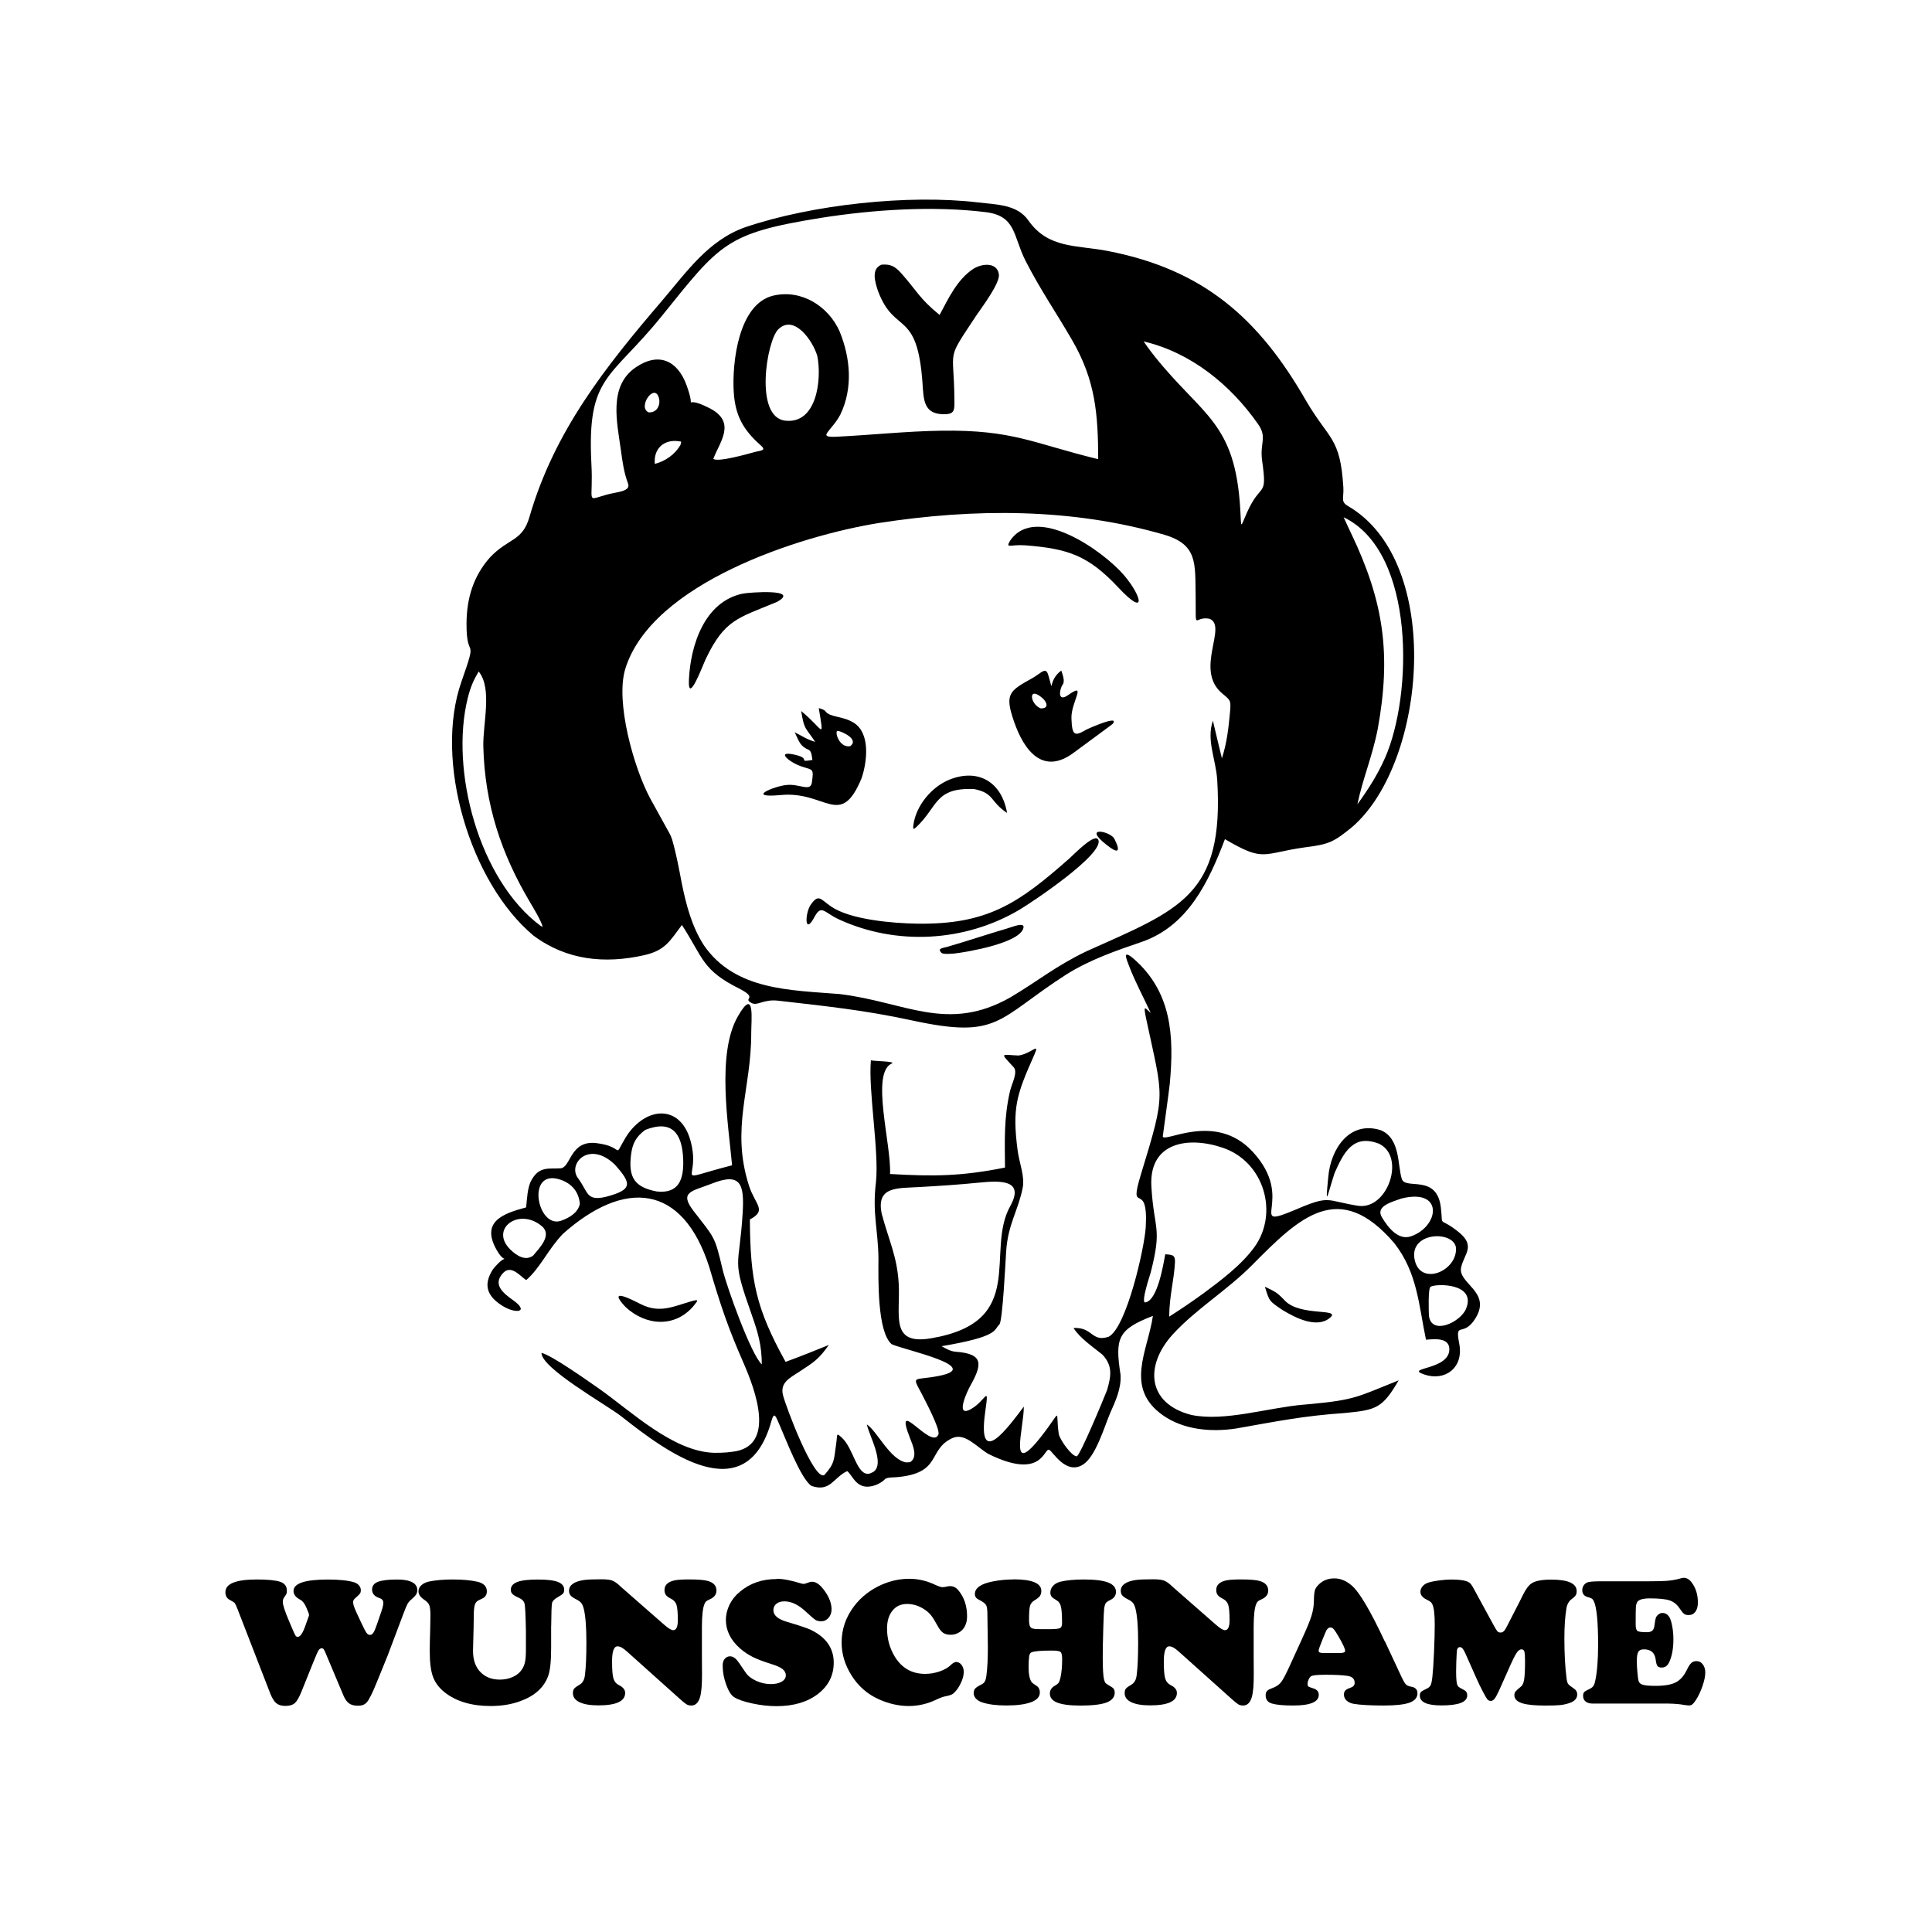
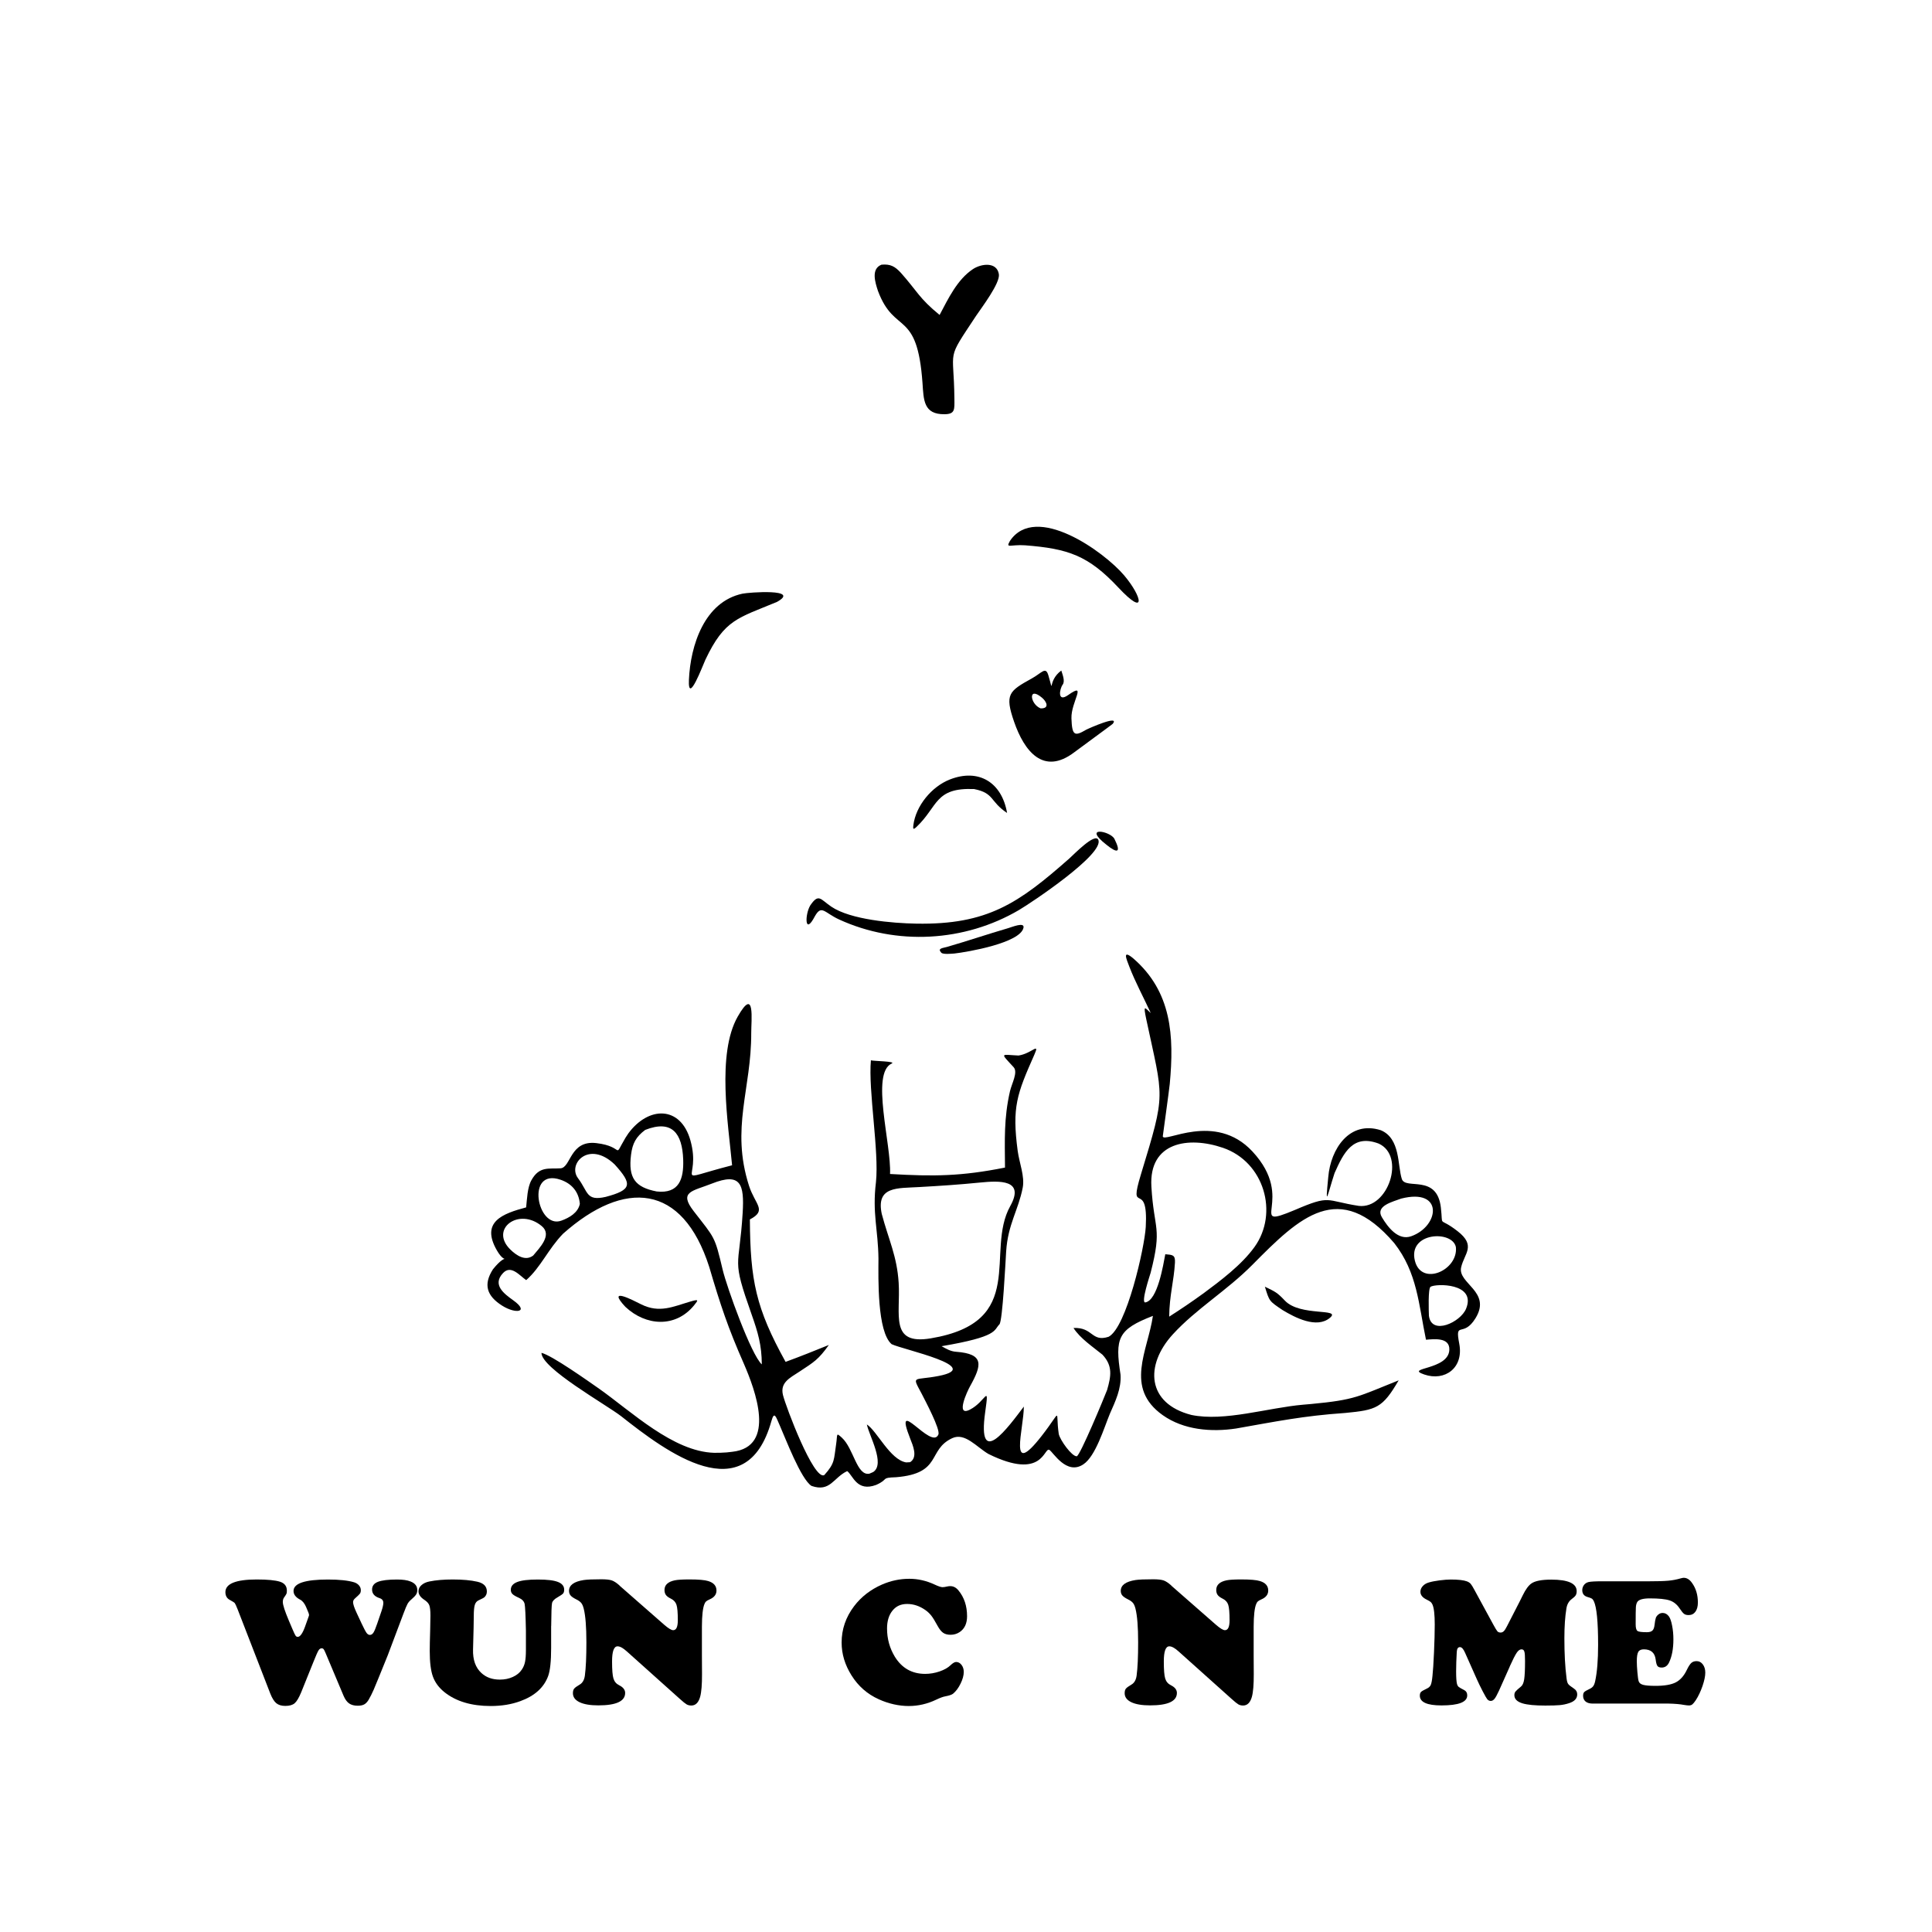
<svg xmlns="http://www.w3.org/2000/svg" width="1500" height="1500" viewBox="0 0 1500 1500">
  <g transform="translate(350.917, 155.0)">
    <svg width="798.166" height="1000" viewBox="0 0 339.38 425.2">
      <path class="cls-6" d="M274.25,366.61c4.03,2.43,11.22,6.21,15.59,2.52,3.89-3.29-9.8-.32-14.88-5.67-2.62-2.76-3.21-2.96-6.6-4.59,1.51,4.86,1.34,4.67,5.88,7.74" />
      <path class="cls-4" d="M107.27,132.81c8.04-4.46-9.32-3.17-11.37-2.73-12.59,2.68-17.17,17.08-17.68,28.41-.39,8.63,4.63-4.9,5.45-6.63,6.32-13.33,10.73-13.69,23.6-19.05" />
      <path class="cls-4" d="M184.19,112.68c-1.49,2.62.18,1.1,4.98,1.43,14.25,1.1,20.91,3.38,30.8,13.93,9.34,9.98,7.95,3.11,1.92-4.01-6.63-7.82-29.17-24.03-37.7-11.36" />
      <path class="cls-4" d="M57.26,365.53c6.71,6.31,16.52,7.02,22.68-.54,1.44-1.77,1.56-2.04-1.19-1.24-5.71,1.66-10.23,3.97-16.33.92-2.78-1.39-11.53-5.98-5.16.87" />
      <path class="cls-7" d="M160.98,38.07c-6.78-5.51-7.41-7.88-12.78-13.9-1.97-2.14-3.46-2.96-6.4-2.7-3.51,1.38-2.13,5.78-1.16,8.7,5.52,14.69,12.95,5.77,14.69,30.39.39,5.57.31,10.39,7.33,10.28,3.47-.05,3.23-1.6,3.2-5.13-.16-17.19-2.92-12.09,7.13-27.31,1.82-2.71,8.04-10.87,7.55-13.81-.7-4.17-5.86-3.46-8.57-1.65-5.19,3.46-8.15,9.77-10.99,15.12" />
-       <path class="cls-7" d="M135.25,190.92c1.77-5.28,2.96-14.72-2.59-18.21-3.72-2.34-7.95-1.72-9.42-3.86-.34-.5-1.63-.84-2.16-1.01,1.82,11.17,1.59,7-5.81.98,1.07,6.36,1.25,5.09,4.64,10.19-2.95-.89-4.13-1.86-6.77-3.17,1.51,3.12,1.7,4.52,4.66,5.83.96.43,1.03,2.39,1.18,3.31-5.46.88.29-.53-6.41-1.86-5.69-1.13-1.03,2.79,3.08,4.09,3.56,1.12,3.78.62,3.18,5.1-.44,3.33-3.92.53-8.23.91-4.3.38-14.01,4.46-2,3.33,14.84-1.4,19.64,11.32,26.64-5.6M131.45,180.43c-3.76.65-5.28-5.21-4.1-5.06,1.49.19,7.17,2.87,4.1,5.06Z" />
      <path class="cls-7" d="M209.29,175.03c-3.79,2.25-4.6,1.87-4.79-3.8-.18-5.39,5.35-12.22-1.09-7.68-3.66,2.58-2.84-2.03-1.8-3.45.87-1.18-.1-3.45-.46-4.64-4.77,3.48-2.19,8.55-4.27,1.57-.91-3.05-2.13-.8-5.47,1.04-7.58,4.19-8.99,5.21-5.83,14.33,3.33,9.6,9.62,17.85,19.9,10.01,1.42-1.08,12.49-9.17,12.63-9.34,2.57-3.17-7.99,1.5-8.82,1.96M194.33,167.95c-3.5-1.37-4.29-7.54.48-3.5,1.49,1.26,2.57,3.57-.48,3.5Z" />
-       <path class="cls-5" d="M140.79,349.7c-.03,6.26-.46,24.03,4.35,28.14,3.89,1.85,30.8,7.51,15.53,10.49-8.39,1.64-8.98-.44-5.57,5.95,1.07,2.14,6.19,11.68,5.47,13.39-2.25,5.4-15.18-13.58-9.31,1.33.91,2.31,2.61,6.14-.03,7.8l-1.31.07c-5.31-.89-9.58-10.35-12.96-12.53.69,3.59,6.18,13.03,2.09,15.71l-1.25.54c-4.19.81-5.18-8.32-9.09-11.88-2.03-1.85-1.39-1.14-1.9,2.18-.77,4.99-.3,6.19-3.92,10.18-3.49,1.74-12.66-22.55-13.62-26.43-1.01-4.1,2.18-5.62,5.47-7.76,4.8-3.15,6.27-4,9.67-8.78-4.76,1.93-9.46,3.82-14.28,5.58-9.82-17.74-11.66-26.88-11.79-47.02,5.81-3.04,1.72-4.85-.29-11.14-6.09-19.03.81-31.9.74-50.43-.02-4.1,1.36-15.64-4.48-5.36-6.96,12.27-3.11,35.35-1.84,49.05-20.88,5.36-9.92,5.46-13.76-8.22-3.22-11.45-13.76-11.39-20.45-2.36l-.97,1.47c-4.34,7.35.02,2.93-9.64,1.79-8.74-1.03-8.35,8.07-11.81,8.32-3.81.27-7-.82-9.63,3.95-1.34,2.42-1.43,6.2-1.73,8.95-7.74,2.06-15.09,4.74-9.67,14.17,3.27,5.69,3.96-.26-1.3,6.28-3.23,5.04-2.03,8.76,3,11.96,4.57,2.91,9.17,2.17,3.72-1.73-3.03-2.17-7.05-5.13-3.36-9.02,2.65-2.79,5.43.84,7.63,2.35,4.78-4.19,7.25-10.25,12.16-15.31,20.26-18,39.43-16.65,48.27,10.98,3.68,12.51,6.15,19.96,11.44,31.97,3.69,8.53,10.85,27.41-3.83,29.03l-1.87.21-2.01.11-2.15.02c-13.49-.4-27.22-13.58-37.88-21.12-3.54-2.46-15.61-11.05-19.09-11.88-.04,5.09,21.29,17.05,26.28,20.9,14.88,11.75,41.25,31.66,49.64,1.59.97-3.47,1.49-1.3,2.78,1.56,1.72,3.83,6.93,17.68,10.45,19.88,6.21,2.15,7.22-2.77,11.78-4.89,1.92,1.42,3.15,6.94,9.55,4.56,4.4-1.95,1.3-2.36,6.6-2.54,15.26-1.26,10.25-9.02,18.49-12.88,4.22-1.98,8.03,2.89,11.98,5.2,18.11,8.95,18.31-2.39,20.12-1.34,1.26.74,5.63,8.46,11.2,4.78,4.09-2.7,6.85-12.09,8.77-16.7,1.82-4.14,3.84-8.32,3.52-12.92-1.86-12.03-.93-14.92,10.69-19.4-1.67,11.54-9.5,23.73,3.24,32.77,6.92,4.91,16.06,5.64,24.21,4.41,13.36-2.35,22.2-4.18,36.01-5.13,10.36-.99,12.34-1.63,17.67-10.77-13.42,5.34-14.13,6.43-29,7.82l-2.45.21c-11.65,1-26.03,5.67-36.99,3.39-14.67-3.76-15.46-16.38-6.12-26.6,7.65-8.38,17.88-14.47,26.28-22.97,15.65-15.83,28.61-28.36,46.81-7.17,7.66,9.77,8.07,20.33,10.49,31.91,2.74-.22,7.86-.85,7.71,3.32-.24,6.79-15.05,5.82-8.28,8.16,6.79,2.34,13.09-2.16,11.55-10.18-1.51-7.86,1.28-1.7,5.4-8.45,5.34-8.75-5.96-11.4-4.78-16.73,1.02-4.6,5.07-7.11-1.18-11.96-6.59-5.11-4.69-.77-5.51-7.8-1.3-11.21-11.69-5.71-12.89-9.43-1.45-4.45-.41-13.38-6.94-16.09-10.34-3.29-16.56,6.16-17.34,15.44-1.1,11.12-.26,5.85,2.08-1.3,3.05-6.87,6.13-12.9,14.56-9.73,8.99,4.08,3.14,21.68-6.56,20.57-11.15-1.71-9.13-3.81-21.14,1.36-16.45,6.87.85-3.37-13.98-19.33-12.36-13.3-29.41-2.51-29.59-5.01,0-.1,2.11-15.28,2.3-17.27,1.48-15.83.7-30.5-12.16-41.55-3.52-2.86-2.2.19-1.2,2.78,2.02,5.26,4.76,10.25,7.09,15.36-1.94-1.78-2.53-2.96-1.52,1.87,5.68,26.75,6.65,23.89-1.7,51.3-4.38,14.36,2.47,1.22,1.57,17.41-.38,6.85-6.36,33.25-12.27,36.29-5.74,1.84-5.08-3.21-11.58-2.9,2.16,3.42,6.4,6.23,9.55,8.8,3.49,3.72,2.83,7.15,1.54,11.66-.93,2.44-8.99,21.86-10.03,21.89-1.63.05-5.49-5.3-5.93-7.37-1.19-8.02,1.3-8.27-5.61.6-11.26,14.47-5.92-2.25-5.92-9.64-4.98,6.58-15.5,21.19-12.75,1.76,1.38-9.77.2-3.42-5.05-.75-4.9,2.49-.83-6.16.02-7.67,3.94-7.05,4.78-10.74-4.57-11.43-1.89-.14-3.18-.95-4.81-1.84,18.78-3.18,17.14-5.24,19.1-7.22,1.05-1.06,2.01-20.8,2.22-24.05.58-9.02,4.02-13.58,5.47-21.07.72-3.72-1.12-8.14-1.66-12.13-1.92-14.47-.27-18.76,5.51-31.79,1.91-4.31-.96-.3-5.24.3-5.85-.26-6.19-1.13-1.62,3.84,1.53,1.67-.61,5.38-1.2,7.97-2.05,8.98-1.7,16.13-1.64,25.18-14.4,2.87-23.41,2.97-37.95,2.12.47-9.76-6.46-33.28.54-36.46,1.67-.76-6.07-.79-6.86-1.07-.9,9.96,2.75,30.03,1.67,40.24-1.26,10.27.72,15.57.83,25.31M63.77,307.11c8.86-3.48,12.26,1.11,12.56,9.8.22,6.46-1.38,11.31-8.73,10.52-7.2-1.39-9.44-4.49-8.49-12.11.47-3.79,1.65-5.94,4.66-8.2ZM53.71,318.51c5.88,6.5,5.77,8.39-2.99,10.71-6.51,1.48-5.72-1.69-9.1-6.15-3.58-4.72,3.61-12.67,12.09-4.56ZM247.91,361.18c-3.69,2.68-7.29,5.11-11.14,7.57.06-7.01,1.55-11.64,1.9-17.85.14-2.6-.86-2.54-3.19-2.75-.66,3.39-2.51,15.19-6.58,15.9-1.61.28,1.58-9.19,1.73-9.75,3.93-15.27,1.11-13.94.26-28.5-.85-14.69,12.2-16.69,23.61-12.79,13.63,4.65,18.49,21.56,10.42,32.76-4.25,5.9-11.17,11.09-17.01,15.42ZM141.9,334.95c-2.03-9.35,5.2-8.54,12.35-8.98,7.05-.4,12.93-.78,19.98-1.48,6.54-.65,14.98-1.06,10.07,7.75-8.45,15.15,6.15,38.29-26.27,43.68-13.65,2.27-9.91-7.85-10.57-18.33-.55-8.84-3.33-14.27-5.55-22.64ZM102.29,384.52c-3.51-3.11-11.53-25.41-12.93-31.26-2.67-11.25-2.53-10.24-9.57-19.34-5.01-6.48-.45-6.54,6.02-9.1,9.55-3.78,10.73.2,10.15,9.71-1.15,18.92-3.83,14.28,2.97,33.54,2.09,5.91,3.32,10.1,3.35,16.44ZM42.21,331.54c-.63,2.92-3.42,4.54-6.1,5.52-7.96,2.93-11.89-17.47-.28-13.51,3.75,1.28,6.05,4.02,6.38,7.99ZM313.34,329.78c14.11-3.6,12.7,9.1,3.32,12.43-4.29,1.52-7.7-2.97-9.68-6.28-2.26-3.77,3.62-5.1,6.36-6.15ZM26.8,348.58c-2.57,1.96-5.52-.01-7.54-1.99-6.96-6.81,2.86-14.05,10.41-7.7,3.47,2.93-.69,7.07-2.86,9.69ZM331.41,345.77c.85,7.66-11.38,13.12-13.53,4.53-2.36-9.44,12.35-10.18,13.53-4.53ZM322.51,368.46c-.05-1.34-.32-9.01.53-9.56,1.73-1.13,15.22-1.3,11.74,7.23-1.83,4.49-11.42,8.95-12.27,2.33Z" />
+       <path class="cls-5" d="M140.79,349.7c-.03,6.26-.46,24.03,4.35,28.14,3.89,1.85,30.8,7.51,15.53,10.49-8.39,1.64-8.98-.44-5.57,5.95,1.07,2.14,6.19,11.68,5.47,13.39-2.25,5.4-15.18-13.58-9.31,1.33.91,2.31,2.61,6.14-.03,7.8l-1.31.07c-5.31-.89-9.58-10.35-12.96-12.53.69,3.59,6.18,13.03,2.09,15.71l-1.25.54c-4.19.81-5.18-8.32-9.09-11.88-2.03-1.85-1.39-1.14-1.9,2.18-.77,4.99-.3,6.19-3.92,10.18-3.49,1.74-12.66-22.55-13.62-26.43-1.01-4.1,2.18-5.62,5.47-7.76,4.8-3.15,6.27-4,9.67-8.78-4.76,1.93-9.46,3.82-14.28,5.58-9.82-17.74-11.66-26.88-11.79-47.02,5.81-3.04,1.72-4.85-.29-11.14-6.09-19.03.81-31.9.74-50.43-.02-4.1,1.36-15.64-4.48-5.36-6.96,12.27-3.11,35.35-1.84,49.05-20.88,5.36-9.92,5.46-13.76-8.22-3.22-11.45-13.76-11.39-20.45-2.36l-.97,1.47c-4.34,7.35.02,2.93-9.64,1.79-8.74-1.03-8.35,8.07-11.81,8.32-3.81.27-7-.82-9.63,3.95-1.34,2.42-1.43,6.2-1.73,8.95-7.74,2.06-15.09,4.74-9.67,14.17,3.27,5.69,3.96-.26-1.3,6.28-3.23,5.04-2.03,8.76,3,11.96,4.57,2.91,9.17,2.17,3.72-1.73-3.03-2.17-7.05-5.13-3.36-9.02,2.65-2.79,5.43.84,7.63,2.35,4.78-4.19,7.25-10.25,12.16-15.31,20.26-18,39.43-16.65,48.27,10.98,3.68,12.51,6.15,19.96,11.44,31.97,3.69,8.53,10.85,27.41-3.83,29.03l-1.87.21-2.01.11-2.15.02c-13.49-.4-27.22-13.58-37.88-21.12-3.54-2.46-15.61-11.05-19.09-11.88-.04,5.09,21.29,17.05,26.28,20.9,14.88,11.75,41.25,31.66,49.64,1.59.97-3.47,1.49-1.3,2.78,1.56,1.72,3.83,6.93,17.68,10.45,19.88,6.21,2.15,7.22-2.77,11.78-4.89,1.92,1.42,3.15,6.94,9.55,4.56,4.4-1.95,1.3-2.36,6.6-2.54,15.26-1.26,10.25-9.02,18.49-12.88,4.22-1.98,8.03,2.89,11.98,5.2,18.11,8.95,18.31-2.39,20.12-1.34,1.26.74,5.63,8.46,11.2,4.78,4.09-2.7,6.85-12.09,8.77-16.7,1.82-4.14,3.84-8.32,3.52-12.92-1.86-12.03-.93-14.92,10.69-19.4-1.67,11.54-9.5,23.73,3.24,32.77,6.92,4.91,16.06,5.64,24.21,4.41,13.36-2.35,22.2-4.18,36.01-5.13,10.36-.99,12.34-1.63,17.67-10.77-13.42,5.34-14.13,6.43-29,7.82l-2.45.21c-11.65,1-26.03,5.67-36.99,3.39-14.67-3.76-15.46-16.38-6.12-26.6,7.65-8.38,17.88-14.47,26.28-22.97,15.65-15.83,28.61-28.36,46.81-7.17,7.66,9.77,8.07,20.33,10.49,31.91,2.74-.22,7.86-.85,7.71,3.32-.24,6.79-15.05,5.82-8.28,8.16,6.79,2.34,13.09-2.16,11.55-10.18-1.51-7.86,1.28-1.7,5.4-8.45,5.34-8.75-5.96-11.4-4.78-16.73,1.02-4.6,5.07-7.11-1.18-11.96-6.59-5.11-4.69-.77-5.51-7.8-1.3-11.21-11.69-5.71-12.89-9.43-1.45-4.45-.41-13.38-6.94-16.09-10.34-3.29-16.56,6.16-17.34,15.44-1.1,11.12-.26,5.85,2.08-1.3,3.05-6.87,6.13-12.9,14.56-9.73,8.99,4.08,3.14,21.68-6.56,20.57-11.15-1.71-9.13-3.81-21.14,1.36-16.45,6.87.85-3.37-13.98-19.33-12.36-13.3-29.41-2.51-29.59-5.01,0-.1,2.11-15.28,2.3-17.27,1.48-15.83.7-30.5-12.16-41.55-3.52-2.86-2.2.19-1.2,2.78,2.02,5.26,4.76,10.25,7.09,15.36-1.94-1.78-2.53-2.96-1.52,1.87,5.68,26.75,6.65,23.89-1.7,51.3-4.38,14.36,2.47,1.22,1.57,17.41-.38,6.85-6.36,33.25-12.27,36.29-5.74,1.84-5.08-3.21-11.58-2.9,2.16,3.42,6.4,6.23,9.55,8.8,3.49,3.72,2.83,7.15,1.54,11.66-.93,2.44-8.99,21.86-10.03,21.89-1.63.05-5.49-5.3-5.93-7.37-1.19-8.02,1.3-8.27-5.61.6-11.26,14.47-5.92-2.25-5.92-9.64-4.98,6.58-15.5,21.19-12.75,1.76,1.38-9.77.2-3.42-5.05-.75-4.9,2.49-.83-6.16.02-7.67,3.94-7.05,4.78-10.74-4.57-11.43-1.89-.14-3.18-.95-4.81-1.84,18.78-3.18,17.14-5.24,19.1-7.22,1.05-1.06,2.01-20.8,2.22-24.05.58-9.02,4.02-13.58,5.47-21.07.72-3.72-1.12-8.14-1.66-12.13-1.92-14.47-.27-18.76,5.51-31.79,1.91-4.31-.96-.3-5.24.3-5.85-.26-6.19-1.13-1.62,3.84,1.53,1.67-.61,5.38-1.2,7.97-2.05,8.98-1.7,16.13-1.64,25.18-14.4,2.87-23.41,2.97-37.95,2.12.47-9.76-6.46-33.28.54-36.46,1.67-.76-6.07-.79-6.86-1.07-.9,9.96,2.75,30.03,1.67,40.24-1.26,10.27.72,15.57.83,25.31M63.77,307.11c8.86-3.48,12.26,1.11,12.56,9.8.22,6.46-1.38,11.31-8.73,10.52-7.2-1.39-9.44-4.49-8.49-12.11.47-3.79,1.65-5.94,4.66-8.2ZM53.71,318.51c5.88,6.5,5.77,8.39-2.99,10.71-6.51,1.48-5.72-1.69-9.1-6.15-3.58-4.72,3.61-12.67,12.09-4.56ZM247.91,361.18c-3.69,2.68-7.29,5.11-11.14,7.57.06-7.01,1.55-11.64,1.9-17.85.14-2.6-.86-2.54-3.19-2.75-.66,3.39-2.51,15.19-6.58,15.9-1.61.28,1.58-9.19,1.73-9.75,3.93-15.27,1.11-13.94.26-28.5-.85-14.69,12.2-16.69,23.61-12.79,13.63,4.65,18.49,21.56,10.42,32.76-4.25,5.9-11.17,11.09-17.01,15.42ZM141.9,334.95c-2.03-9.35,5.2-8.54,12.35-8.98,7.05-.4,12.93-.78,19.98-1.48,6.54-.65,14.98-1.06,10.07,7.75-8.45,15.15,6.15,38.29-26.27,43.68-13.65,2.27-9.91-7.85-10.57-18.33-.55-8.84-3.33-14.27-5.55-22.64ZM102.29,384.52c-3.51-3.11-11.53-25.41-12.93-31.26-2.67-11.25-2.53-10.24-9.57-19.34-5.01-6.48-.45-6.54,6.02-9.1,9.55-3.78,10.73.2,10.15,9.71-1.15,18.92-3.83,14.28,2.97,33.54,2.09,5.91,3.32,10.1,3.35,16.44ZM42.21,331.54c-.63,2.92-3.42,4.54-6.1,5.52-7.96,2.93-11.89-17.47-.28-13.51,3.75,1.28,6.05,4.02,6.38,7.99ZM313.34,329.78c14.11-3.6,12.7,9.1,3.32,12.43-4.29,1.52-7.7-2.97-9.68-6.28-2.26-3.77,3.62-5.1,6.36-6.15ZM26.8,348.58c-2.57,1.96-5.52-.01-7.54-1.99-6.96-6.81,2.86-14.05,10.41-7.7,3.47,2.93-.69,7.07-2.86,9.69ZM331.41,345.77c.85,7.66-11.38,13.12-13.53,4.53-2.36-9.44,12.35-10.18,13.53-4.53ZM322.51,368.46c-.05-1.34-.32-9.01.53-9.56,1.73-1.13,15.22-1.3,11.74,7.23-1.83,4.49-11.42,8.95-12.27,2.33" />
      <path class="cls-5" d="M118.25,233.05c-1.74,2.87-1.89,10.14,1.56,3.5,2.24-3.92,3.08-1.15,8.04,1.11,18.92,8.65,41.35,7.39,59.27-3.11,4.04-2.36,28.46-18.63,26.23-23.25-1.13-2.35-8.18,5-9.56,6.21-16.73,14.76-27,21.92-50.54,21.5-7.81-.14-21.7-1.3-28.03-5.61-3.66-2.49-4.15-4.49-6.97-.37" />
      <path class="cls-5" d="M172.41,194.59c6.69,1.34,5.11,4.09,10.84,7.88-1.74-10.12-9.37-14.78-18.89-11.05-6.02,2.36-11.25,8.71-12.05,15.11-.16,1.26-.05,1.58,1.06.53,7.15-6.78,5.96-13.02,19.03-12.48" />
-       <path class="cls-3" d="M297.35,206.95c24.48-21.36,30.02-87.4-1.48-105.75-2.67-1.55-1.38-2.61-1.61-6.25-1.02-16.62-4.64-15.48-12.3-28.55-15.69-27.37-34.01-43.39-65.62-49.48-10.1-1.95-19.51-.68-26.08-10.08-3.68-5.26-10.46-5.19-16.58-5.92-23.02-2.73-54.89.73-76.81,8.17-12.29,4.29-19.56,14.97-27.7,24.48-18.7,21.85-35.38,42.93-43.56,71.06-2.36,8.35-6.9,6.93-13.11,13.53-5.46,6.18-7.63,13.43-7.7,21.64-.11,13.05,3.98,3.21-1.68,19.33-9.16,26.06,2.83,66.31,23.75,83.8,10.91,8.17,23.61,9.45,36.67,6.47,6.88-1.57,8.37-4.66,12.37-9.95,7.13,10.99,6.57,14.89,19.19,21.14,6.17,3.26.61,2.95,3.86,4.65,1.92,1.01,3.83-1.37,8.76-.79,15.65,1.8,28.45,3.11,44,6.48,29.12,6.32,28.02-.33,51.18-15.2,7.87-4.9,16.33-7.79,24.68-10.65,15.39-5.27,22.22-19.87,27.59-33.96,13.19,7.75,12.19,4.67,26.51,2.69,7.93-.98,9.46-1.77,15.69-6.86M99.9,83.33c-1.93.53-12.41,3.52-13.62,2.21,2.16-5.63,7.71-12.09-1.22-16.68-9.91-5.1-3.97,2.5-7.6-7.54-2.95-8.15-9.17-11.19-16.86-5.91-9.04,6.21-6.08,18.21-4.84,27.3.5,3.63.99,7.33,2.28,10.78,1.29,2.93-3.5,2.93-7.04,3.92-7.1,1.98-4.23,2.87-4.99-10.44-1.45-29.01,6.3-27.55,23.19-48.47,19.44-24.09,21.13-27.43,52.78-32.51,17.2-2.7,36.87-3.99,54.18-1.87,10.11,1.24,9.02,7.82,13.17,16.05,4.99,9.75,10.26,17.29,15.54,26.47,7.53,13.1,8.42,24.1,8.46,39.04-21.39-5.19-27.99-9.75-51.78-9.4-11.52.17-23.1,1.42-34.63,1.99-6.63.29-1.79-1.59,1.27-7.28,4.22-8.72,3.37-18.64-.2-27.43-3.66-8.36-12.64-14.06-21.93-11.87-11.52,2.72-13.63,22.25-13.05,31.76.48,7.83,3.14,12.59,8.96,17.7,1.95,1.71-.03,1.65-2.08,2.17ZM229.19,48.02l-.86-1.21c15.58,3.63,28.74,14.33,37.79,27.31,3.09,4.42.51,6.19,1.32,12,1.8,12.78-.35,6.72-5.02,17.24-2.24,5.04-1.8,5.54-2.18-1.01-1.67-29.07-12.45-30.83-28.27-50.61-.98-1.23-1.87-2.43-2.79-3.71ZM120.6,51.61c1.54,7.66-.13,22.58-10.61,21.35-10.28-1.21-6.08-26.37-2.3-30.12,5.24-5.2,11.46,3.79,12.91,8.77ZM64.91,70.23c-3.74-1.69,1.91-9.87,3.38-4.84.65,2.23-.48,5.01-3.38,4.84ZM75.42,81c-1.82,3.13-4.97,5.34-8.46,6.24-.47-5.06,3.03-8.18,7.93-7.48.97.14.87-.05.53,1.24ZM305.59,174.88c4.5-24.65,2.1-42.02-8.73-64.65-.86-1.79-1.68-3.57-2.5-5.38,23.82,11.43,22.79,58.82,13.66,79.45-2.47,5.59-5.55,10.38-9.12,15.32,1.74-8.41,4.97-15.92,6.68-24.74ZM65.5,197.79c-5.38-9.93-11.69-32-8.26-42.98,8.8-28.16,57.4-43.83,83.63-48.05,31.34-4.87,63.68-5.02,94.33,3.88,11.09,3.29,10.08,9.62,10.3,20.08.14,12.6-.73,6.56,4.56,7.65,6.18,2.39-5.18,16.91,4.28,24.71,2.69,2.22,2.87,2.22,2.49,6.29-.5,5.31-1.02,9.96-2.66,15.08-1.02-4.14-1.99-8.29-2.98-12.44-2.19,6.54.94,12.46,1.43,19.53,2.34,38.26-12.31,42.75-43.2,56.62-10.16,4.87-16,9.81-25.09,15.2-20.83,11.81-34.76,1.47-56.36-1.1-16.33-1.33-34.42-1.18-44.75-16.01-4.04-6.21-5.93-13.48-7.38-20.65-.94-4.93-1.75-9.36-3.13-14.22-.31-.97-.49-1.39-.96-2.27M29.28,239.76C8.94,224.68-.78,188.38,5.24,164.4c.85-3.38,1.81-5.65,3.57-8.64,4.6,5.68,1.34,17.2,1.54,24.84.48,18.97,5.85,35.28,15.51,51.51,1.12,1.89,3.62,6.01,4.08,7.95l-.65-.29Z" />
      <path class="cls-1" d="M165.73,248.89c4.51-.51,21.93-3.51,22.94-8.54.4-1.99-3.82-.2-5.09.16-6.76,1.97-13.3,4.2-20.15,6.18-1.5.43-3.26.45-1.89,1.92.57.62,3.43.32,4.19.27" />
      <path class="cls-2" d="M216.02,212.94c3.49,2.84,5.08,2.89,2.67-1.91-1.28-2.55-10.74-4.42-2.67,1.91" />
    </svg>
    <g transform="translate(-175.917, 1070) scale(3.833)" fill="#000000">
      <path d="M16.86,7.15l-.53-1.27c-.33-.74-.73-1.23-1.22-1.47-.87-.46-1.31-1.04-1.31-1.74,0-1.55,2.32-2.32,6.97-2.32,2.32,0,4.09.19,5.3.56.41.13.74.34.99.63.25.29.37.61.37.96,0,.3-.06.53-.17.69s-.43.47-.95.93c-.3.25-.45.52-.45.8,0,.42.23,1.12.69,2.11l1.03,2.21c.47,1,.81,1.64,1.01,1.92.2.27.43.41.68.41.28,0,.52-.16.72-.47s.46-.93.77-1.85l.87-2.54c.24-.73.36-1.27.36-1.63,0-.48-.25-.8-.76-.96-1.02-.33-1.52-.91-1.52-1.74,0-.73.39-1.25,1.18-1.56.79-.31,2.08-.47,3.88-.47,1.17,0,2.09.13,2.74.4.91.36,1.36.94,1.36,1.74,0,.35-.08.65-.25.91-.16.25-.49.59-.99,1.02-.33.28-.58.57-.75.89-.18.32-.44.96-.81,1.94l-3.18,8.44c-1.59,3.93-2.54,6.27-2.87,7.02-.33.75-.67,1.42-1.02,2.02-.27.44-.56.74-.89.92-.33.18-.76.26-1.31.26-.73,0-1.31-.16-1.75-.47-.44-.31-.81-.83-1.12-1.56l-3.59-8.53c-.19-.47-.34-.77-.44-.89-.1-.12-.23-.18-.4-.18-.25,0-.47.15-.65.45-.18.3-.53,1.08-1.03,2.34l-2.47,6.13c-.46,1.11-.9,1.85-1.32,2.21-.42.36-1.05.54-1.9.54-.76,0-1.36-.18-1.81-.54-.44-.36-.84-1-1.21-1.92L2.47,6.37c-.28-.7-.47-1.12-.57-1.24-.1-.13-.43-.33-.97-.63-.62-.31-.93-.85-.93-1.6C0,1.2,2.12.34,6.35.34c2.17,0,3.73.15,4.7.45.93.3,1.4.9,1.4,1.8,0,.28-.02.48-.07.61s-.22.41-.53.84c-.15.23-.22.51-.22.85,0,.61.41,1.86,1.22,3.78l.74,1.74c.31.73.52,1.17.63,1.32.1.15.25.23.44.23.47,0,.96-.67,1.45-2.01l.74-2.07c.06-.15.09-.26.09-.35,0-.1-.03-.22-.09-.38Z" />
      <path d="M65.98,9.78v4.43c0,2.67-.2,4.57-.6,5.68-.86,2.35-2.75,4.05-5.66,5.1-1.77.65-3.76.98-5.99.98-3.88,0-6.99-.93-9.33-2.78-1.14-.91-1.92-1.96-2.36-3.16-.44-1.2-.65-2.93-.65-5.19,0-.88.03-2.33.09-4.36.04-1.43.05-2.37.05-2.83,0-1-.08-1.7-.23-2.09s-.48-.75-.99-1.09c-.8-.52-1.2-1.1-1.2-1.74,0-.47.2-.89.61-1.25.41-.36.94-.61,1.61-.74,1.33-.27,2.9-.4,4.72-.4,2,0,3.65.15,4.97.45,1.29.29,1.94.95,1.94,1.98,0,.51-.19.91-.56,1.22-.08.07-.45.26-1.09.56-.39.17-.65.48-.79.93-.14.45-.21,1.19-.21,2.21s-.05,3.33-.15,6.83c-.06,2.08.5,3.67,1.69,4.76.97.9,2.21,1.34,3.74,1.34.97,0,1.85-.18,2.63-.54.79-.36,1.39-.84,1.8-1.46.33-.47.55-1,.67-1.58.12-.58.18-1.37.18-2.38v-3.99c-.06-3.06-.15-4.86-.26-5.38-.12-.53-.51-.94-1.17-1.24-.63-.28-1.06-.53-1.29-.76-.23-.23-.34-.51-.34-.85,0-.73.43-1.25,1.3-1.59s2.25-.5,4.17-.5,3.23.16,4.08.49c.84.33,1.26.85,1.26,1.56,0,.35-.07.61-.22.78-.15.17-.53.43-1.14.78-.64.36-1.01.75-1.1,1.17-.09.42-.15,1.97-.17,4.66Z" />
      <path d="M79.83,1.58l9.04,7.92c.85.74,1.46,1.11,1.83,1.11.63,0,.94-.67.94-2.02,0-1.52-.09-2.57-.27-3.12s-.56-.97-1.14-1.25c-.47-.23-.81-.47-1-.74-.19-.26-.29-.6-.29-1.01,0-1.02.7-1.67,2.09-1.96.57-.12,1.56-.18,2.98-.18,1.83,0,3.09.11,3.79.33,1.11.34,1.67.98,1.67,1.92,0,.79-.45,1.38-1.36,1.78-.36.16-.61.3-.74.42s-.25.3-.34.54c-.33.8-.5,2.31-.51,4.54v5.92c0,.91,0,2.15.02,3.72.01,2.13-.12,3.67-.38,4.61-.33,1.17-.92,1.76-1.78,1.76-.38,0-.7-.08-.97-.24-.27-.16-.72-.52-1.35-1.09l-10.76-9.64c-.75-.68-1.37-1.02-1.87-1.02-.74,0-1.11,1.02-1.11,3.07,0,1.68.09,2.83.28,3.45s.57,1.07,1.15,1.36c.81.4,1.22.92,1.22,1.56,0,1.68-1.81,2.52-5.43,2.52-1.63,0-2.9-.21-3.8-.64-.9-.43-1.35-1.04-1.35-1.82,0-.41.08-.72.25-.93.17-.21.55-.48,1.14-.83.57-.34.91-.94,1.03-1.8.21-1.56.31-3.81.31-6.74,0-3.12-.18-5.4-.54-6.83-.13-.52-.3-.91-.51-1.16-.21-.25-.54-.5-1.02-.73-.54-.27-.92-.53-1.13-.78-.21-.25-.32-.56-.32-.93,0-1.16,1-1.89,3-2.2.68-.1,1.86-.15,3.56-.15.97,0,1.67.08,2.11.23s.96.49,1.57,1.03Z" />
-       <path d="M111.67.2c1.25,0,2.88.31,4.9.93.24.07.44.11.58.11.12,0,.48-.11,1.09-.33.19-.07.4-.11.62-.11.81,0,1.67.64,2.57,1.92.9,1.28,1.35,2.51,1.35,3.67,0,.68-.2,1.25-.61,1.72-.41.47-.9.7-1.48.7-.48,0-.88-.1-1.18-.29-.3-.19-.97-.77-2-1.72-1.45-1.35-2.88-2.03-4.28-2.03-.68,0-1.22.16-1.62.49-.41.33-.61.76-.61,1.29,0,1.05.93,1.85,2.78,2.38,2.5.74,4.11,1.28,4.81,1.62,3.09,1.5,4.63,3.71,4.63,6.63,0,2.58-1.05,4.68-3.16,6.32-2.15,1.67-4.97,2.5-8.44,2.5-1.55,0-3.18-.18-4.9-.55s-2.96-.8-3.72-1.3c-.58-.39-1.1-1.23-1.57-2.53-.47-1.3-.7-2.57-.7-3.8,0-.59.12-1.04.36-1.34.3-.39.68-.58,1.14-.58s.9.24,1.33.71c.25.27.85,1.12,1.8,2.56.45.68,1.16,1.24,2.13,1.69s1.98.67,3.02.67c.9,0,1.62-.17,2.18-.5.56-.33.83-.76.83-1.28,0-.48-.22-.9-.65-1.25-.44-.35-1.14-.68-2.12-.98-1.73-.54-3.05-1.04-3.96-1.5s-1.75-1.03-2.54-1.71c-1.91-1.69-2.87-3.62-2.87-5.77,0-1.07.25-2.1.74-3.11.5-1.01,1.2-1.88,2.11-2.62,2.03-1.71,4.51-2.56,7.44-2.56Z" />
      <path d="M138.52.2c1.77,0,3.47.39,5.12,1.16.77.36,1.31.54,1.62.54.22,0,.57-.05,1.05-.16.16-.04.33-.05.53-.05.63,0,1.18.29,1.65.87,1.16,1.4,1.74,3.15,1.74,5.23,0,1.46-.5,2.54-1.51,3.21-.54.36-1.16.54-1.83.54-.62,0-1.12-.13-1.51-.4-.39-.27-.76-.74-1.13-1.42-.52-.96-.94-1.64-1.27-2.06-.33-.42-.73-.8-1.2-1.13-1.17-.82-2.4-1.23-3.69-1.23s-2.24.45-2.97,1.35c-.73.9-1.1,2.11-1.1,3.62,0,2.08.53,3.99,1.58,5.72,1.43,2.31,3.47,3.47,6.14,3.47.98,0,1.95-.16,2.91-.49.96-.33,1.71-.75,2.24-1.27.46-.44.83-.65,1.13-.65.42,0,.79.2,1.09.59.3.39.45.87.45,1.42,0,.7-.21,1.49-.64,2.36-.42.87-.93,1.56-1.52,2.05-.25.21-.78.39-1.58.54-.46.08-1.07.31-1.83.67-1.79.86-3.66,1.29-5.59,1.29s-4.04-.45-6.04-1.36c-2.34-1.05-4.18-2.67-5.54-4.85-1.33-2.12-2-4.33-2-6.64,0-2.69.84-5.14,2.51-7.35,1.45-1.92,3.35-3.39,5.68-4.41,1.78-.77,3.61-1.16,5.5-1.16Z" />
-       <path d="M159.61.31c3.78,0,5.66.78,5.66,2.34,0,.42-.1.77-.29,1.04-.19.27-.56.56-1.11.89-.47.29-.77.67-.9,1.14-.13.47-.19,1.43-.19,2.87,0,.85.16,1.37.47,1.56.18.12.46.19.83.22s1.24.04,2.61.04c1.25,0,2.02-.07,2.32-.2s.46-.47.46-1c0-1.6-.07-2.71-.22-3.34-.14-.63-.43-1.06-.85-1.29-.53-.3-.88-.56-1.05-.77-.17-.21-.25-.49-.25-.84,0-.5.19-.95.56-1.35.38-.41.87-.68,1.47-.83,1.26-.3,2.84-.45,4.74-.45,2.23,0,3.87.2,4.93.61s1.59,1.04,1.59,1.9c0,.73-.38,1.27-1.12,1.63-.47.22-.78.43-.93.63-.14.2-.26.57-.34,1.12-.05.3-.11,1.65-.18,4.03-.07,2.38-.11,4.28-.11,5.68,0,2.46.09,4.02.27,4.68.1.36.21.61.33.73.12.12.5.36,1.14.73.46.25.69.64.69,1.16,0,.92-.55,1.59-1.64,2.01-1.1.42-2.87.63-5.33.63-2.15,0-3.74-.21-4.77-.64-.93-.39-1.4-.99-1.4-1.8,0-.69.36-1.23,1.07-1.62.35-.19.59-.39.72-.58s.25-.55.37-1.07c.22-1.02.33-2.26.33-3.74,0-.76-.11-1.23-.34-1.42-.22-.18-.81-.27-1.75-.27-2.17,0-3.55.12-4.14.36-.24.1-.39.38-.46.85-.07.58-.11,1.29-.11,2.14,0,1.38.19,2.37.58,2.98.13.19.45.44.94.75.51.29.76.77.76,1.43,0,.85-.59,1.5-1.76,1.94s-2.85.67-5.03.67c-1.99,0-3.61-.21-4.87-.62-.54-.18-.97-.44-1.28-.77s-.46-.7-.46-1.1.1-.71.29-.93c.19-.22.62-.5,1.27-.83.34-.17.58-.39.72-.65.14-.27.25-.71.32-1.34.18-1.42.27-3.27.27-5.55,0-.42,0-.93-.02-1.51-.05-2.9-.07-4.56-.07-4.97.01-1.04-.08-1.73-.26-2.06-.19-.33-.68-.7-1.48-1.1-.53-.25-.8-.63-.8-1.14,0-1.22,1.19-2.07,3.56-2.54,1.38-.28,2.79-.42,4.25-.42Z" />
      <path d="M191.59,1.58l9.04,7.92c.85.74,1.46,1.11,1.83,1.11.63,0,.94-.67.94-2.02,0-1.52-.09-2.57-.27-3.12s-.56-.97-1.14-1.25c-.47-.23-.8-.47-1-.74-.19-.26-.29-.6-.29-1.01,0-1.02.7-1.67,2.09-1.96.57-.12,1.56-.18,2.98-.18,1.83,0,3.09.11,3.79.33,1.11.34,1.67.98,1.67,1.92,0,.79-.45,1.38-1.36,1.78-.36.16-.61.3-.74.42s-.25.3-.34.54c-.33.8-.5,2.31-.51,4.54v5.92c0,.91,0,2.15.02,3.72.01,2.13-.12,3.67-.38,4.61-.33,1.17-.92,1.76-1.78,1.76-.38,0-.7-.08-.97-.24-.27-.16-.72-.52-1.35-1.09l-10.76-9.64c-.75-.68-1.37-1.02-1.87-1.02-.74,0-1.11,1.02-1.11,3.07,0,1.68.09,2.83.28,3.45.19.62.57,1.07,1.15,1.36.81.4,1.22.92,1.22,1.56,0,1.68-1.81,2.52-5.43,2.52-1.63,0-2.9-.21-3.8-.64s-1.35-1.04-1.35-1.82c0-.41.08-.72.25-.93.17-.21.55-.48,1.14-.83.57-.34.91-.94,1.03-1.8.21-1.56.31-3.81.31-6.74,0-3.12-.18-5.4-.54-6.83-.13-.52-.3-.91-.51-1.16-.21-.25-.54-.5-1.02-.73-.54-.27-.92-.53-1.13-.78-.21-.25-.32-.56-.32-.93,0-1.16,1-1.89,3-2.2.68-.1,1.86-.15,3.56-.15.97,0,1.67.08,2.11.23s.96.49,1.57,1.03Z" />
-       <path d="M234.9,12.94l3.43,7.35c.33.68.6,1.12.82,1.33s.55.35,1,.43c.87.13,1.31.58,1.31,1.33,0,.88-.53,1.52-1.6,1.91-1.07.39-2.81.58-5.23.58-2.74,0-4.76-.12-6.08-.34-.61-.11-1.09-.33-1.44-.66-.36-.33-.54-.74-.54-1.21,0-.36.09-.64.28-.84.19-.2.54-.38,1.04-.55.57-.19.85-.52.85-.98,0-.81-.49-1.29-1.47-1.43-1.05-.15-2.54-.22-4.45-.22-1.61,0-2.57.1-2.89.29-.19.12-.36.34-.51.65-.14.31-.22.62-.22.91,0,.27.05.44.15.52s.44.21,1.01.39c.74.22,1.11.65,1.11,1.31,0,1.44-1.72,2.16-5.17,2.16-1.96,0-3.4-.13-4.32-.4-.85-.25-1.27-.81-1.27-1.67,0-.38.09-.67.28-.87.19-.21.52-.39,1.01-.56.79-.28,1.38-.67,1.79-1.17.41-.5.98-1.58,1.73-3.22l2.56-5.61c.94-2.06,1.58-3.6,1.9-4.62.32-1.02.49-2.02.5-3,.01-1.04.08-1.76.19-2.17.11-.41.37-.8.77-1.19.83-.85,1.9-1.27,3.19-1.27,1.22,0,2.39.48,3.5,1.43,1.55,1.31,3.8,5.11,6.75,11.42ZM222.27,15.23h3.56c.65,0,.98-.15.98-.44,0-.4-.45-1.38-1.36-2.94-.41-.71-.73-1.19-.94-1.43s-.45-.36-.69-.36c-.44,0-.8.41-1.09,1.22-.05.11-.22.54-.53,1.29-.51,1.23-.76,1.97-.76,2.21,0,.3.28.45.83.45Z" />
      <path d="M260.16,17.97l-2.18,4.88c-.38.82-.68,1.38-.91,1.66-.23.28-.48.43-.76.43s-.5-.11-.71-.34c-.13-.15-.44-.68-.92-1.6-.48-.92-.87-1.74-1.19-2.45l-2.4-5.39c-.33-.75-.67-1.12-1.03-1.12-.39,0-.6.32-.64.96-.08,1.43-.13,2.75-.13,3.96s.06,2.11.18,2.56c.08.27.2.46.34.58.14.12.52.34,1.13.65.4.21.6.56.6,1.07,0,1.36-1.74,2.03-5.21,2.03-2.93,0-4.39-.66-4.39-1.98,0-.34.08-.58.23-.74s.54-.38,1.17-.68c.4-.18.67-.43.81-.74.14-.31.26-.93.35-1.83.11-.97.21-2.56.31-4.76.1-2.21.15-4.1.15-5.67,0-1.97-.15-3.31-.45-4.01-.11-.24-.23-.42-.37-.54-.14-.12-.4-.28-.79-.47-.86-.41-1.29-.94-1.29-1.6,0-.42.16-.81.48-1.16s.75-.6,1.28-.74c.53-.16,1.24-.29,2.13-.41.89-.11,1.64-.17,2.26-.17,1.55,0,2.64.13,3.29.38.31.12.56.29.74.49.18.21.44.63.78,1.27l3.78,6.95c.41.76.7,1.23.85,1.4.16.17.38.25.65.25.24,0,.46-.09.64-.27.19-.18.41-.52.66-1.02l2.56-4.99c.31-.64.52-1.06.62-1.25.59-1.21,1.18-2.01,1.76-2.41.74-.52,2.08-.78,4.03-.78,3.42,0,5.14.78,5.14,2.34,0,.35-.07.63-.2.84-.13.21-.41.47-.82.77-.56.42-.91,1.03-1.05,1.83-.28,1.67-.42,3.7-.42,6.1,0,3.09.14,5.79.44,8.11.07.57.18.96.34,1.16.15.21.54.51,1.17.93.44.29.65.68.65,1.16,0,.85-.56,1.45-1.69,1.8-.58.19-1.19.32-1.83.38-.64.06-1.63.09-2.96.09-2.05,0-3.57-.14-4.58-.44-1.11-.33-1.67-.88-1.67-1.67,0-.29.07-.53.22-.72.15-.19.52-.53,1.13-1.03.31-.25.53-.74.64-1.47.11-.73.17-1.96.17-3.7,0-.97-.04-1.6-.14-1.91-.09-.3-.28-.45-.57-.45-.34,0-.67.23-.98.7-.32.47-.79,1.4-1.42,2.79Z" />
      <path d="M278.8.71h9.33c1.89,0,3.26-.04,4.13-.12.87-.08,1.71-.24,2.53-.48.25-.07.45-.11.6-.11.63,0,1.19.34,1.67,1.02.8,1.1,1.2,2.43,1.2,3.99,0,.79-.17,1.41-.5,1.86-.33.45-.79.68-1.37.68-.4,0-.71-.08-.93-.25-.22-.16-.52-.53-.9-1.1-.53-.81-1.21-1.35-2.02-1.62-.82-.27-2.16-.41-4.02-.41-1.39,0-2.24.25-2.54.74-.16.27-.25.62-.28,1.07-.03.45-.04,1.59-.04,3.43,0,.73.12,1.18.36,1.35.24.18.88.26,1.91.26.51,0,.88-.11,1.11-.32.23-.21.38-.59.44-1.13.08-.7.17-1.18.26-1.44.09-.26.26-.49.5-.68.25-.22.55-.33.89-.33.5,0,.92.24,1.27.71.25.35.47.97.64,1.86.18.89.26,1.82.26,2.79,0,1.91-.3,3.48-.89,4.7-.33.67-.82,1-1.49,1-.41,0-.7-.11-.85-.32-.16-.21-.28-.65-.36-1.32-.18-1.37-.98-2.05-2.4-2.05-.54,0-.92.17-1.12.52-.2.34-.3.98-.3,1.92,0,.57.04,1.3.12,2.21.08.9.16,1.5.25,1.79.1.36.4.61.9.75.5.14,1.34.21,2.51.21,1.82,0,3.18-.23,4.1-.7.92-.47,1.67-1.31,2.25-2.53.34-.7.64-1.17.92-1.42.27-.24.63-.36,1.06-.36.51,0,.93.22,1.26.66.33.44.5,1,.5,1.66,0,.73-.19,1.63-.56,2.72-.38,1.09-.83,2.06-1.38,2.9-.28.41-.51.69-.69.83-.18.14-.41.21-.69.21-.23,0-.56-.04-1-.11-.77-.15-1.81-.24-3.1-.27h-15.39c-.62,0-1.1-.14-1.43-.41s-.51-.66-.51-1.15c0-.35.07-.6.22-.76s.48-.36,1-.6c.36-.16.63-.35.81-.58.18-.23.31-.57.41-1.02.4-1.83.6-4.29.6-7.39,0-4.67-.29-7.62-.87-8.84-.12-.24-.25-.41-.4-.51-.15-.1-.45-.21-.91-.34-.69-.21-1.03-.67-1.03-1.38,0-.39.12-.73.34-1.03s.53-.5.91-.6c.47-.11,1.39-.16,2.74-.16Z" />
    </g>
  </g>
</svg>